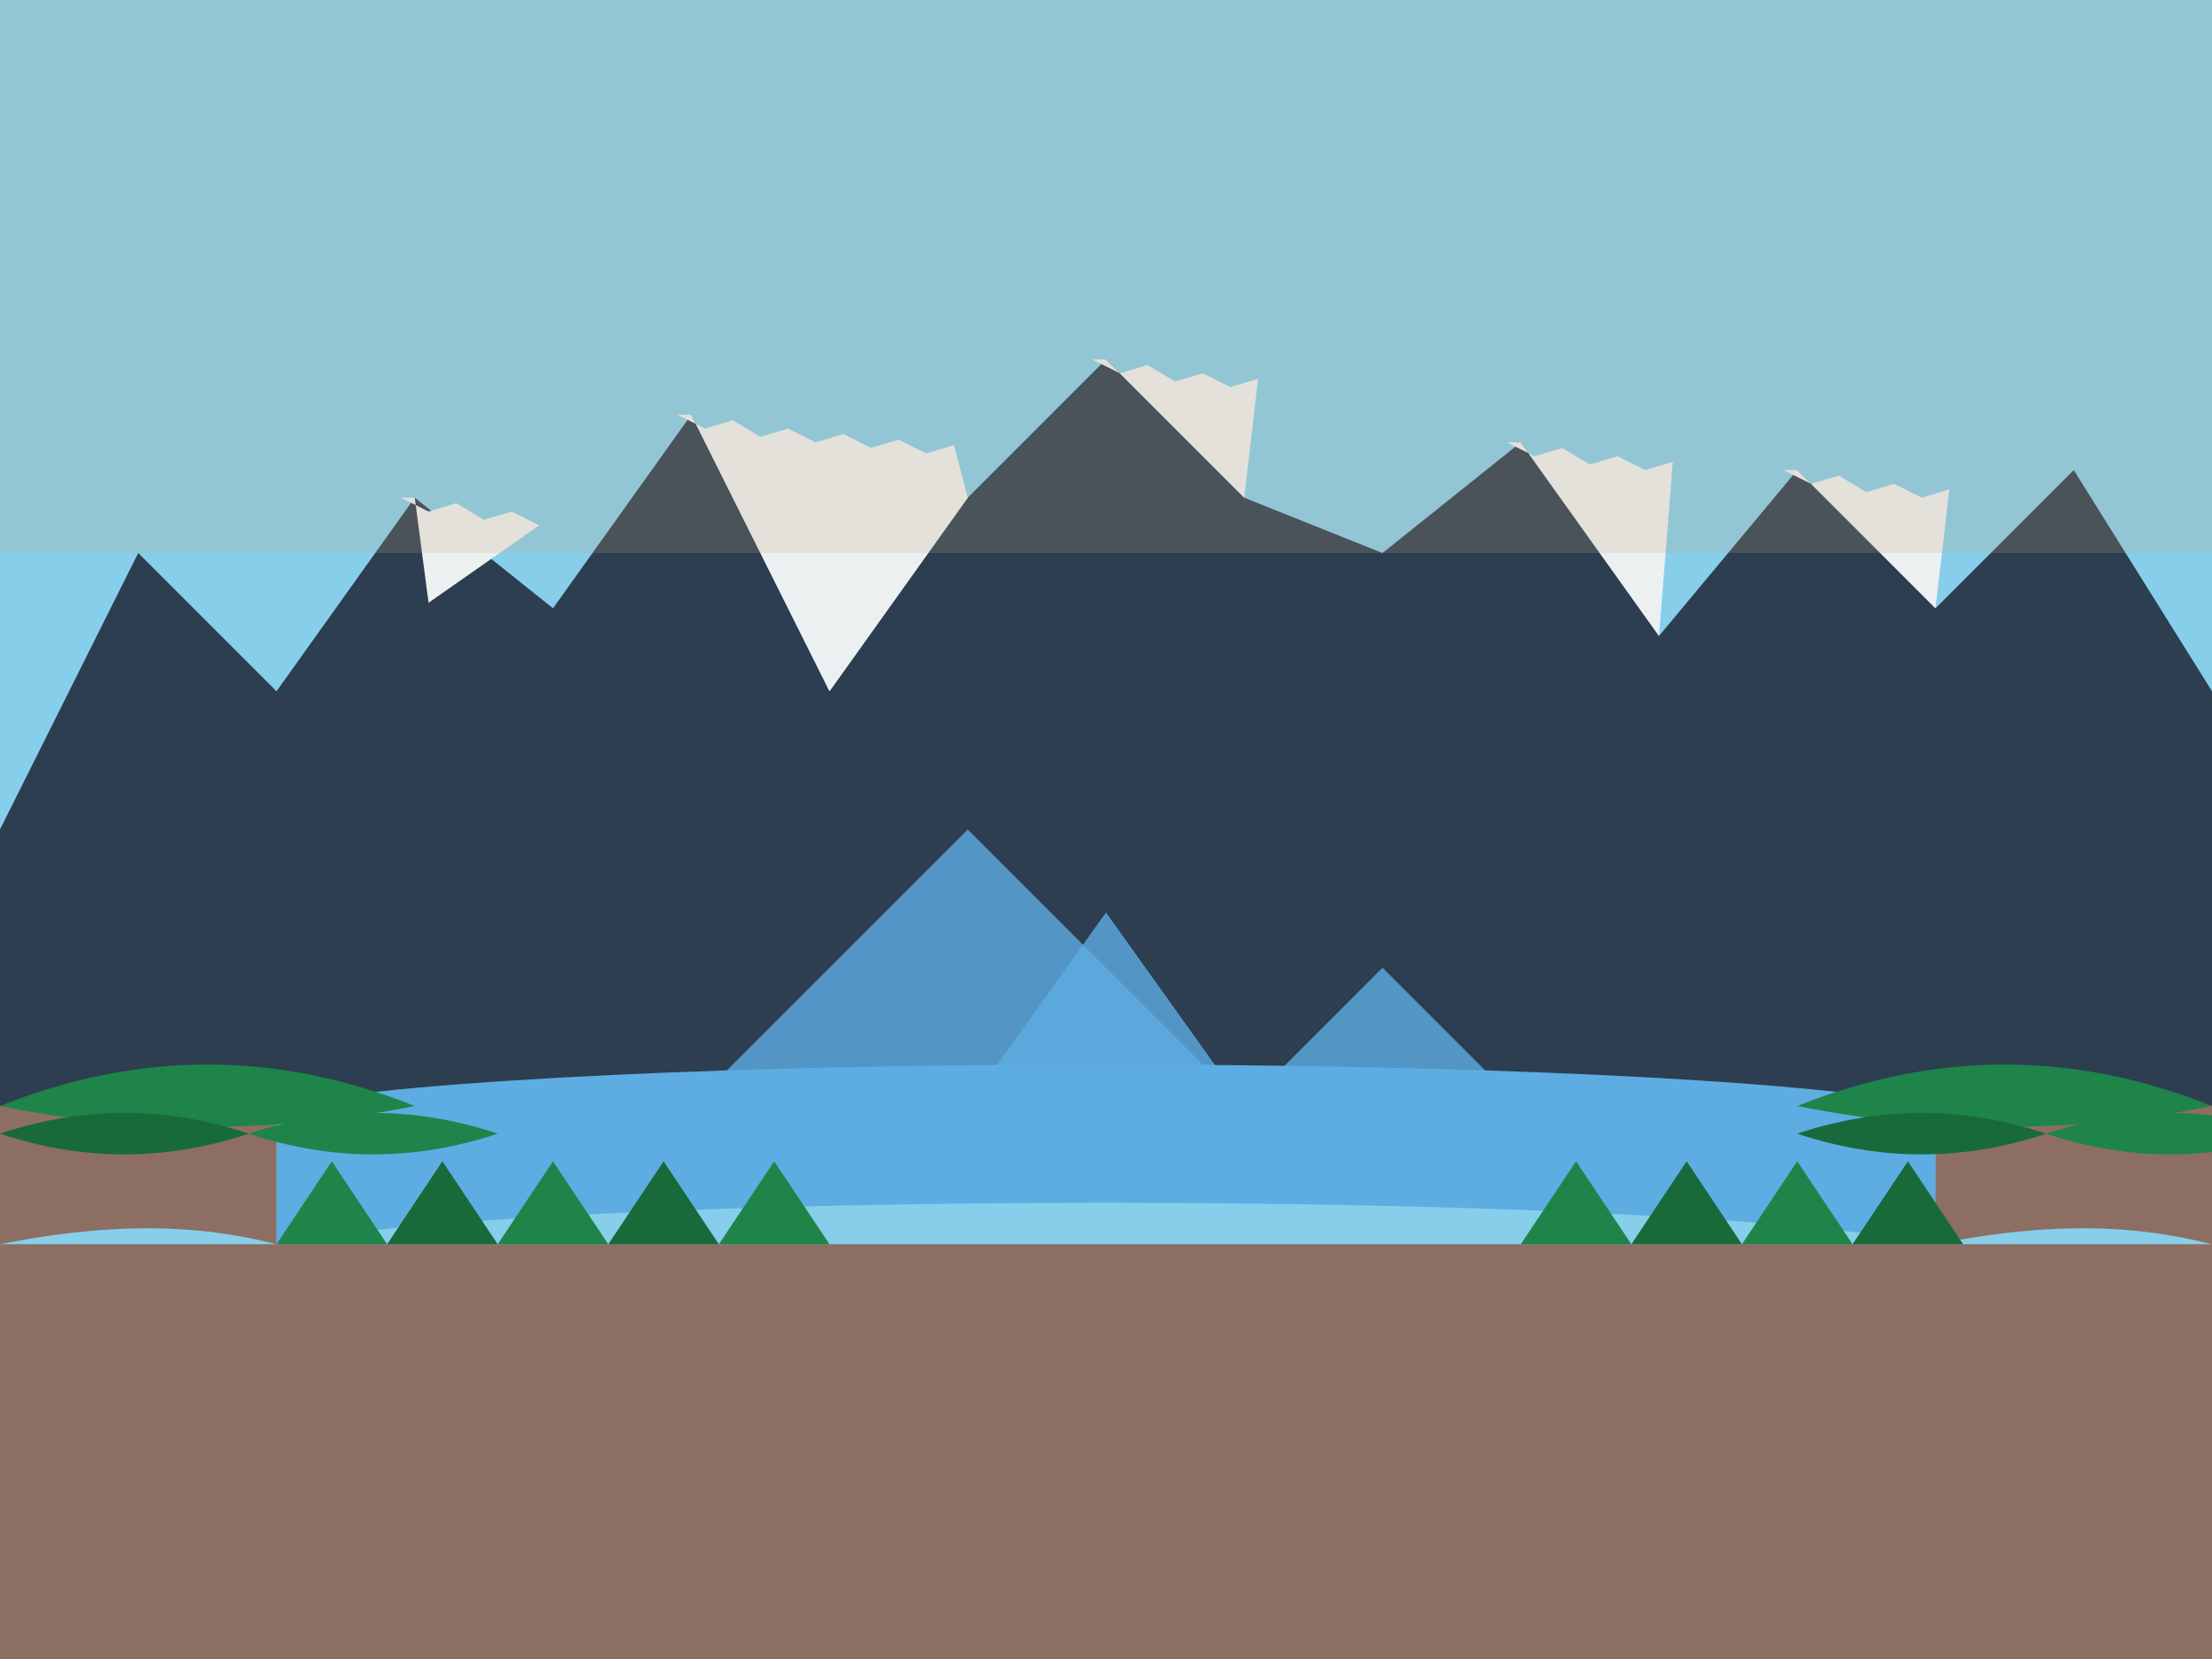
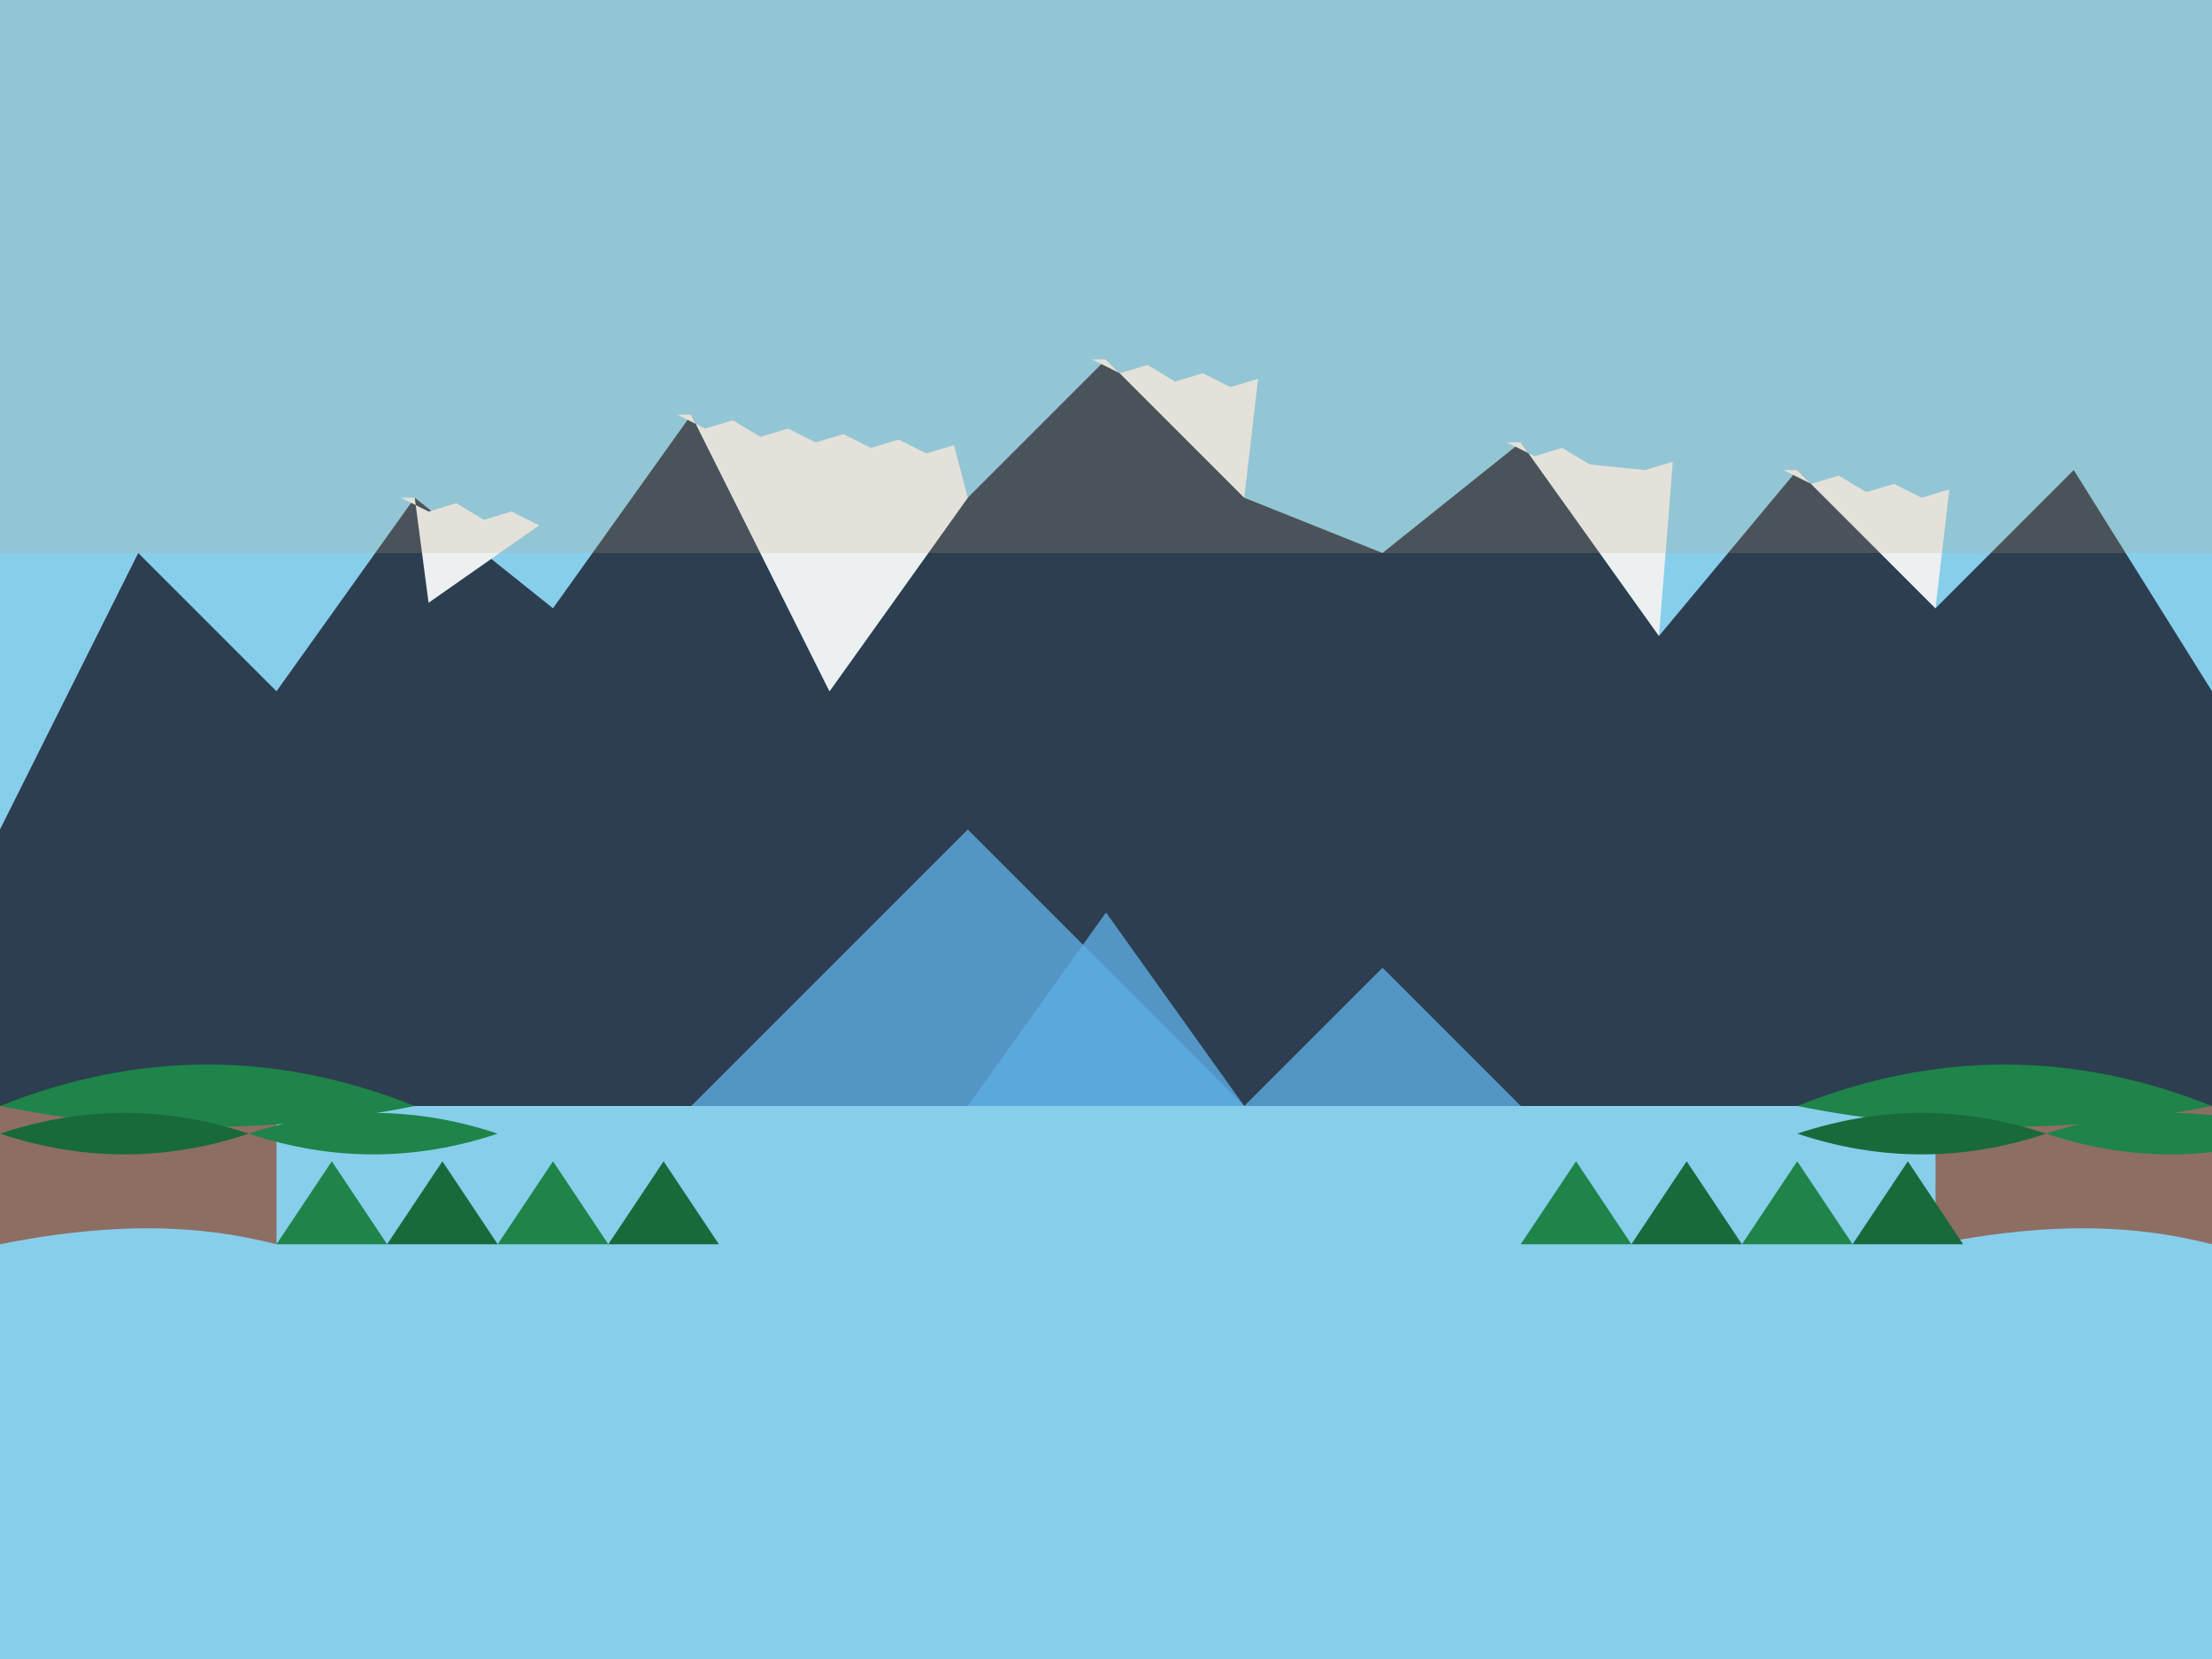
<svg xmlns="http://www.w3.org/2000/svg" viewBox="0 0 800 600">
  <style>
    .sky{fill:#87CEEB;}
    .mountain{fill:#2C3E50;}
    .mountain-snow{fill:#ECF0F1;}
    .water{fill:#5DADE2;}
    .forest{fill:#1E8449;}
    .forest-dark{fill:#186A3B;}
    .ground{fill:#8D6E63;}
    .reflection{fill:#5DADE2;opacity:0.8;}
  </style>
  <rect class="sky" width="800" height="600" />
  <g class="rocky-mountains">
    <path class="mountain" d="M0,300 L50,200 L100,250 L150,180 L200,220 L250,150 L300,250 L350,180 L400,130 L450,180 L500,200 L550,160 L600,230 L650,170 L700,220 L750,170 L800,250 L800,400 L0,400 Z" />
    <path class="mountain-snow" d="M245,150 L255,155 L265,152 L275,158 L285,155 L295,160 L305,157 L315,162 L325,159 L335,164 L345,161 L350,180 L300,250 L250,150 Z" />
    <path class="mountain-snow" d="M395,130 L405,135 L415,132 L425,138 L435,135 L445,140 L455,137 L450,180 L400,130 Z" />
-     <path class="mountain-snow" d="M545,160 L555,165 L565,162 L575,168 L585,165 L595,170 L605,167 L600,230 L550,160 Z" />
+     <path class="mountain-snow" d="M545,160 L555,165 L565,162 L575,168 L595,170 L605,167 L600,230 L550,160 Z" />
    <path class="mountain-snow" d="M645,170 L655,175 L665,172 L675,178 L685,175 L695,180 L705,177 L700,220 L650,170 Z" />
    <path class="mountain-snow" d="M145,180 L155,185 L165,182 L175,188 L185,185 L195,190 L155,218 L150,180 Z" />
  </g>
-   <path class="water" d="M100,400 C200,380 600,380 700,400 L700,450 C600,430 200,430 100,450 Z" />
  <path class="ground" d="M0,400 C50,390 80,395 100,400 L100,450 C80,445 50,440 0,450 Z" />
  <path class="ground" d="M700,400 C750,390 780,395 800,400 L800,450 C780,445 750,440 700,450 Z" />
-   <rect class="ground" x="0" y="450" width="800" height="150" />
  <g class="forest-areas">
    <path class="forest" d="M0,400 C50,380 100,380 150,400 C100,410 50,410 0,400 Z" />
    <path class="forest-dark" d="M0,410 C30,400 60,400 90,410 C60,420 30,420 0,410 Z" />
    <path class="forest" d="M90,410 C120,400 150,400 180,410 C150,420 120,420 90,410 Z" />
    <path class="forest" d="M650,400 C700,380 750,380 800,400 C750,410 700,410 650,400 Z" />
    <path class="forest-dark" d="M650,410 C680,400 710,400 740,410 C710,420 680,420 650,410 Z" />
    <path class="forest" d="M740,410 C770,400 800,400 830,410 C800,420 770,420 740,410 Z" />
    <path class="forest" d="M100,450 L120,420 L140,450 Z" />
    <path class="forest-dark" d="M140,450 L160,420 L180,450 Z" />
    <path class="forest" d="M180,450 L200,420 L220,450 Z" />
    <path class="forest-dark" d="M220,450 L240,420 L260,450 Z" />
-     <path class="forest" d="M260,450 L280,420 L300,450 Z" />
    <path class="forest" d="M550,450 L570,420 L590,450 Z" />
    <path class="forest-dark" d="M590,450 L610,420 L630,450 Z" />
    <path class="forest" d="M630,450 L650,420 L670,450 Z" />
    <path class="forest-dark" d="M670,450 L690,420 L710,450 Z" />
  </g>
  <path class="reflection" d="M250,400 L350,300 L450,400 Z" />
  <path class="reflection" d="M350,400 L400,330 L450,400 Z" />
  <path class="reflection" d="M450,400 L500,350 L550,400 Z" />
  <rect fill="#c4a580" opacity="0.2" x="0" y="0" width="800" height="200" />
</svg>